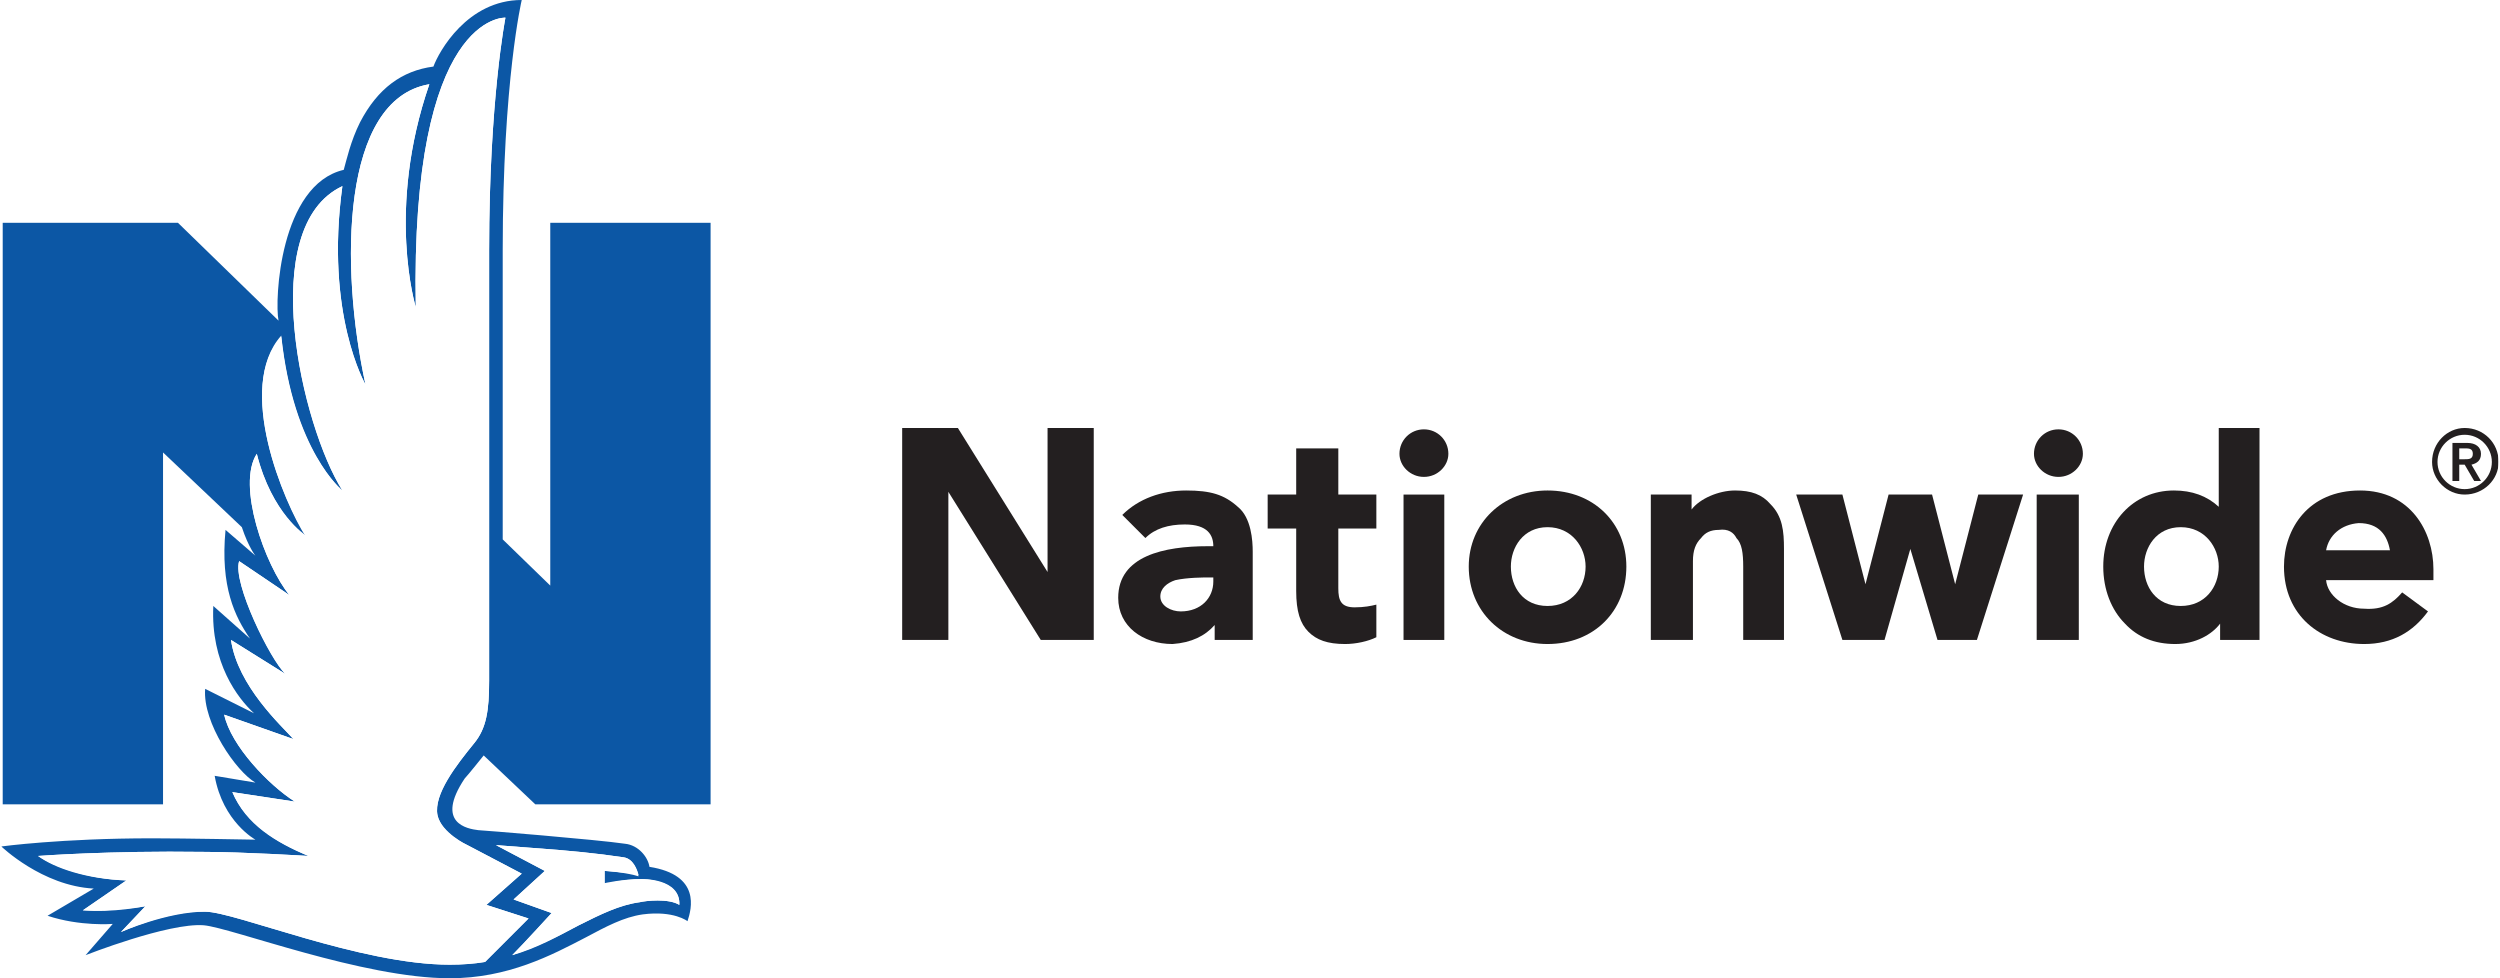
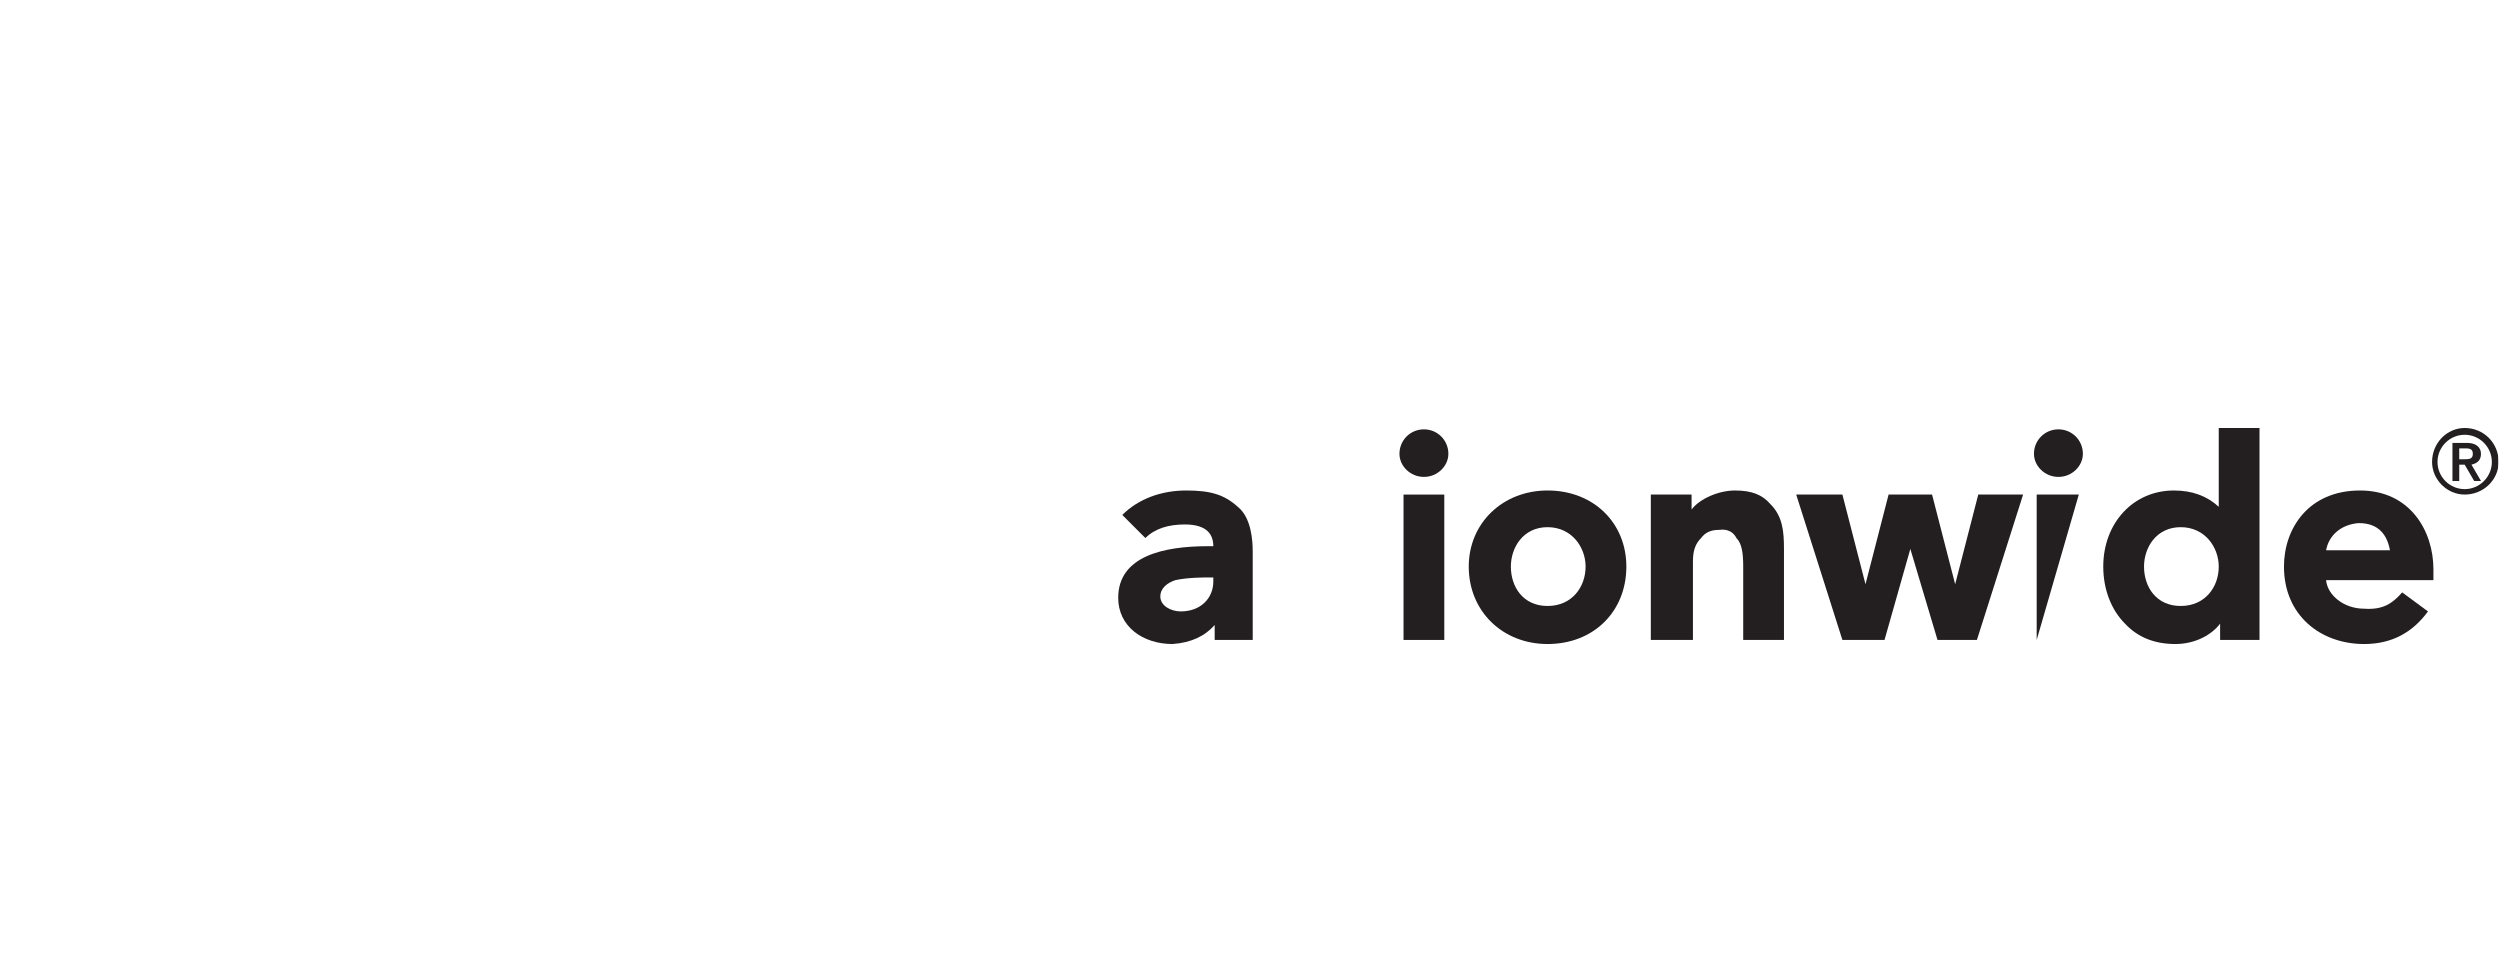
<svg xmlns="http://www.w3.org/2000/svg" version="1.2" viewBox="0 0 184 72" width="184" height="72">
  <defs>
    <clipPath clipPathUnits="userSpaceOnUse" id="cp1">
      <path d="m0.12 0h183.76v72h-183.76z" />
    </clipPath>
  </defs>
  <style>.a{fill:#0c57a5}.b{fill:#231f20}.c{fill:#fff}</style>
  <g clip-path="url(#cp1)">
-     <path fill-rule="evenodd" class="a" d="m39.4 59.2l-3.8-3.6c0 0-1.2 1.5-1.4 1.7-2.2 3.3 0.2 3.7 1 3.8 0.2 0 8.8 0.7 10.8 1 1 0.1 1.7 1 1.8 1.7 3.8 0.6 3.1 3.1 2.8 4 0 0-1-0.8-3.3-0.5-1.4 0.2-2.7 0.9-4.2 1.7-2.5 1.3-5.7 3-10 3-6.4 0-16-3.7-18.1-3.9-2.6-0.2-8.7 2.2-8.7 2.2l2-2.3c0 0-2.4 0.2-4.8-0.6l3.4-2c-3.8-0.2-6.8-3.1-6.8-3.1 0 0 4.4-0.6 11.1-0.6 2.4 0 7.6 0.1 7.6 0.1 0 0-2.4-1.3-3-4.7l3 0.5c-1.4-0.8-3.9-4.4-3.7-6.9l3.6 1.8c-1.2-1.1-3.2-3.7-3-7.9l2.7 2.4c-1.1-1.6-2.2-3.8-1.8-8l2.2 1.9c0 0-0.5-0.6-1-2.1l-5.8-5.5v25.9h-11.8v-42.8h12.9l7.4 7.2c-0.3-1.5 0.1-10 4.8-11.1 0.2-0.7 0.5-2.1 1.2-3.5 1.3-2.5 3.1-3.8 5.4-4.1 0.4-1.1 2.5-4.9 6.5-4.9 0 0-1.4 5.9-1.4 18.4v21.3l3.5 3.4v-26.7h11.8v42.8zm-0.3 3.2q-1.2-0.1-2.6-0.2l3.6 1.9-2.3 2.1 2.8 1c0 0-2.1 2.3-2.9 3.1 1.8-0.5 3.4-1.4 4.9-2.2 1.6-0.8 3-1.5 4.5-1.7 0.4-0.1 2.1-0.3 2.9 0.2 0.1-1.9-2.8-1.9-2.8-1.9-1.4 0-2.7 0.4-2.7 0.4v-1c0 0 1.6 0.1 2.5 0.4-0.1-0.5-0.4-1.3-1.1-1.4-2-0.3-4-0.5-6.8-0.7zm-4.2-7.7c0.9-1.1 1.1-2.4 1.1-4.6v-31.7c0-11 1.2-17.1 1.2-17.1 0 0-7-0.4-6.6 21.3 0 0-2.2-7.1 1-16.4-6.5 1.1-6.6 13.4-4.7 22.1 0 0-3-5.1-1.7-14.6-6.4 3-3 17.7 0 22.4 0 0-3.6-2.8-4.5-11.3-3.4 3.7 0.2 12.2 1.8 14.7 0 0-2.5-1.7-3.6-6.1-1.5 2.3 0.6 8.2 2.4 10.4l-3.7-2.5c-0.5 1.6 2.3 7.3 3.4 8.3l-4-2.5c0.5 3.4 3.7 6.3 4.6 7.3l-5.1-1.8c0.5 2.3 3.3 5.2 5.2 6.4l-4.6-0.7c1 2.4 3.2 3.7 5.6 4.7 0 0-4.8-0.3-7.7-0.3-7-0.1-12.2 0.3-12.2 0.3 1.2 0.9 3.6 1.7 6.5 1.8l-3.2 2.2c2.2 0.2 4.6-0.3 4.6-0.3l-1.8 1.9c0 0 3.4-1.5 6.2-1.5 2.2 0 11.4 3.9 18 3.9q1.4 0 2.6-0.2c0.3-0.3 3.2-3.2 3.2-3.2l-3.1-1 2.6-2.3-4-2.1c0 0-1.9-0.8-2.2-2.2-0.3-1.5 1.4-3.7 2.7-5.3z" />
    <filter id="f0">
      <feFlood flood-color="#ffffff" flood-opacity="1" />
      <feBlend mode="normal" in2="SourceGraphic" />
      <feComposite in2="SourceAlpha" operator="in" />
    </filter>
    <g filter="url(#f0)">
      <path class="b" d="m104.8 31.6c1 0 1.8 0.8 1.8 1.8 0 0.9-0.8 1.7-1.8 1.7-1 0-1.8-0.8-1.8-1.7 0-1 0.8-1.8 1.8-1.8z" />
      <path class="b" d="m151.5 31.6c1 0 1.8 0.8 1.8 1.8 0 0.9-0.8 1.7-1.8 1.7-1 0-1.8-0.8-1.8-1.7 0-1 0.8-1.8 1.8-1.8z" />
      <path fill-rule="evenodd" class="b" d="m92.2 40.6v6.5h-2.8v-1.1c-0.7 0.8-1.7 1.3-3.1 1.4-2.2 0-4-1.3-4-3.4 0-3.1 3.4-3.8 6.6-3.8h0.4c0-0.8-0.4-1.6-2.1-1.6-1.2 0-2.2 0.3-2.9 1l-1.7-1.7c1.2-1.2 2.9-1.8 4.7-1.8 1.8 0 2.8 0.3 3.8 1.2 1 0.8 1.1 2.5 1.1 3.3zm-3.2 1.9c-0.4 0-1.6 0-2.5 0.2-0.6 0.2-1.1 0.6-1.1 1.2 0 0.7 0.8 1.1 1.5 1.1 1.5 0 2.4-1 2.4-2.2v-0.3z" />
-       <path class="b" d="m98.5 36.4v-3.4h-3.1v3.4h-2.1v2.5h2.1v4.6c0 1.5 0.3 2.4 0.9 3 0.6 0.6 1.4 0.9 2.7 0.9 0.8 0 1.7-0.2 2.3-0.5v-2.4c-0.4 0.1-0.9 0.2-1.6 0.2-1 0-1.2-0.5-1.2-1.4v-4.4h2.8v-2.5z" />
      <path fill-rule="evenodd" class="b" d="m179.1 41.9v0.8h-7.9c0.1 1.1 1.3 2.1 2.8 2.1 1.4 0.1 2.1-0.4 2.8-1.2l1.9 1.4c-1.1 1.5-2.6 2.4-4.7 2.4-3.2 0-5.9-2.1-5.9-5.7 0-2.8 1.8-5.6 5.6-5.6 3.7 0 5.4 3 5.4 5.8zm-3.2-1.4c-0.2-1.1-0.8-2-2.3-2-1.3 0.1-2.2 0.9-2.4 2z" />
-       <path class="b" d="m77.1 31.5v10.6l-6.6-10.6h-4.1v15.6h3.4v-10.9l6.8 10.9h3.9v-15.6z" />
      <path class="b" d="m145.6 36.4l-1.7 6.6-1.7-6.6h-3.2l-1.7 6.6-1.7-6.6h-3.4l3.4 10.7h3.1l1.9-6.7 2 6.7h2.9l3.4-10.7z" />
      <path class="b" d="m106.3 36.4h-3v10.7h3z" />
-       <path class="b" d="m153 36.4h-3.1v10.7h3.1z" />
+       <path class="b" d="m153 36.4h-3.1v10.7z" />
      <path class="b" d="m130.3 37.1c-0.6-0.7-1.4-1-2.6-1-1.2 0-2.6 0.6-3.2 1.4v-1.1h-3v10.7h3.1v-5.8c0-0.8 0.2-1.3 0.6-1.7 0.3-0.4 0.7-0.6 1.3-0.6 0.7-0.1 1.1 0.2 1.3 0.6 0.4 0.4 0.5 1.1 0.5 2.1v5.4h3v-6.7c0-1.3-0.1-2.4-1-3.3z" />
      <path fill-rule="evenodd" class="b" d="m166.3 31.5v15.6h-2.9v-1.2c-0.6 0.8-1.8 1.5-3.3 1.5q-2.3 0-3.7-1.5c-1-1-1.6-2.5-1.6-4.2 0-3.2 2.2-5.6 5.2-5.6q2 0 3.3 1.2v-5.8zm-3 10.2c0-1.4-1-2.9-2.8-2.9-1.8 0-2.7 1.5-2.7 2.9 0 1.5 0.9 2.9 2.7 2.9 1.8 0 2.8-1.4 2.8-2.9z" />
      <path fill-rule="evenodd" class="b" d="m119.7 41.7c0 3.3-2.4 5.7-5.8 5.7-3.3 0-5.8-2.4-5.8-5.7 0-3.2 2.5-5.6 5.8-5.6 3.4 0 5.8 2.4 5.8 5.6zm-5.8-2.9c-1.8 0-2.7 1.5-2.7 2.9 0 1.5 0.9 2.9 2.7 2.9 1.8 0 2.8-1.4 2.8-2.9 0-1.4-1-2.9-2.8-2.9z" />
      <path fill-rule="evenodd" class="b" d="m181.4 31.5c1.4 0 2.5 1.1 2.5 2.5 0 1.3-1.1 2.4-2.5 2.4-1.3 0-2.4-1.1-2.4-2.4 0-1.4 1.1-2.5 2.4-2.5zm0 4.5c1.1 0 2-0.9 2-2 0-1.1-0.9-2-2-2-1.1 0-2 0.9-2 2 0 1.1 0.9 2 2 2zm-0.9-0.6v-2.8h1.1c0.6 0 1 0.3 1 0.8 0 0.5-0.3 0.7-0.7 0.8l0.7 1.2h-0.5l-0.7-1.2h-0.4v1.2zm0.5-1.6h0.4c0.3 0 0.6 0 0.6-0.4 0-0.4-0.3-0.4-0.6-0.4h-0.4z" />
    </g>
    <path class="c" d="m39.1 62.4c2.8 0.2 4.8 0.4 6.8 0.7 0.7 0.1 1 0.9 1.1 1.3-0.9-0.2-2.5-0.3-2.5-0.3v0.9c0 0 1.3-0.3 2.7-0.3 0 0 2.9-0.1 2.8 1.9-0.8-0.5-2.5-0.3-2.9-0.2-1.5 0.2-2.9 0.9-4.5 1.7-1.5 0.8-3.1 1.6-4.9 2.2 0.8-0.8 2.9-3.1 2.9-3.1l-2.8-1 2.3-2.1-3.6-1.9q1.4 0.1 2.6 0.2zm-4.2-7.7c-1.3 1.6-3 3.7-2.7 5.3 0.3 1.3 2.2 2.2 2.2 2.2l4 2.1-2.6 2.3 3.1 1c0 0-2.9 2.9-3.2 3.2q-1.2 0.2-2.6 0.2c-6.6 0-15.8-3.9-18-3.9-2.8-0.1-6.2 1.5-6.2 1.5l1.8-1.9c0 0-2.4 0.4-4.6 0.3l3.2-2.2c-2.9-0.1-5.3-1-6.5-1.8 0 0 5.2-0.4 12.2-0.3 2.9 0 7.7 0.3 7.7 0.3-2.4-1-4.6-2.4-5.6-4.7l4.6 0.7c-1.9-1.2-4.7-4.1-5.2-6.4l5.1 1.8c-0.9-1-4.1-3.9-4.6-7.3l4 2.5c-1.1-1.1-3.9-6.7-3.4-8.3l3.7 2.5c-1.8-2.2-3.9-8.1-2.4-10.4 1.1 4.4 3.6 6 3.6 6-1.6-2.4-5.2-10.9-1.8-14.7 0.9 8.5 4.5 11.4 4.5 11.4-3-4.8-6.4-19.4 0-22.4-1.3 9.4 1.7 14.6 1.7 14.6-1.9-8.7-1.8-21 4.7-22.1-3.2 9.2-1 16.4-1 16.4-0.4-21.7 6.6-21.3 6.6-21.3 0 0-1.2 6.1-1.2 17.1v31.7c0 2.2-0.2 3.5-1.1 4.6z" />
  </g>
</svg>